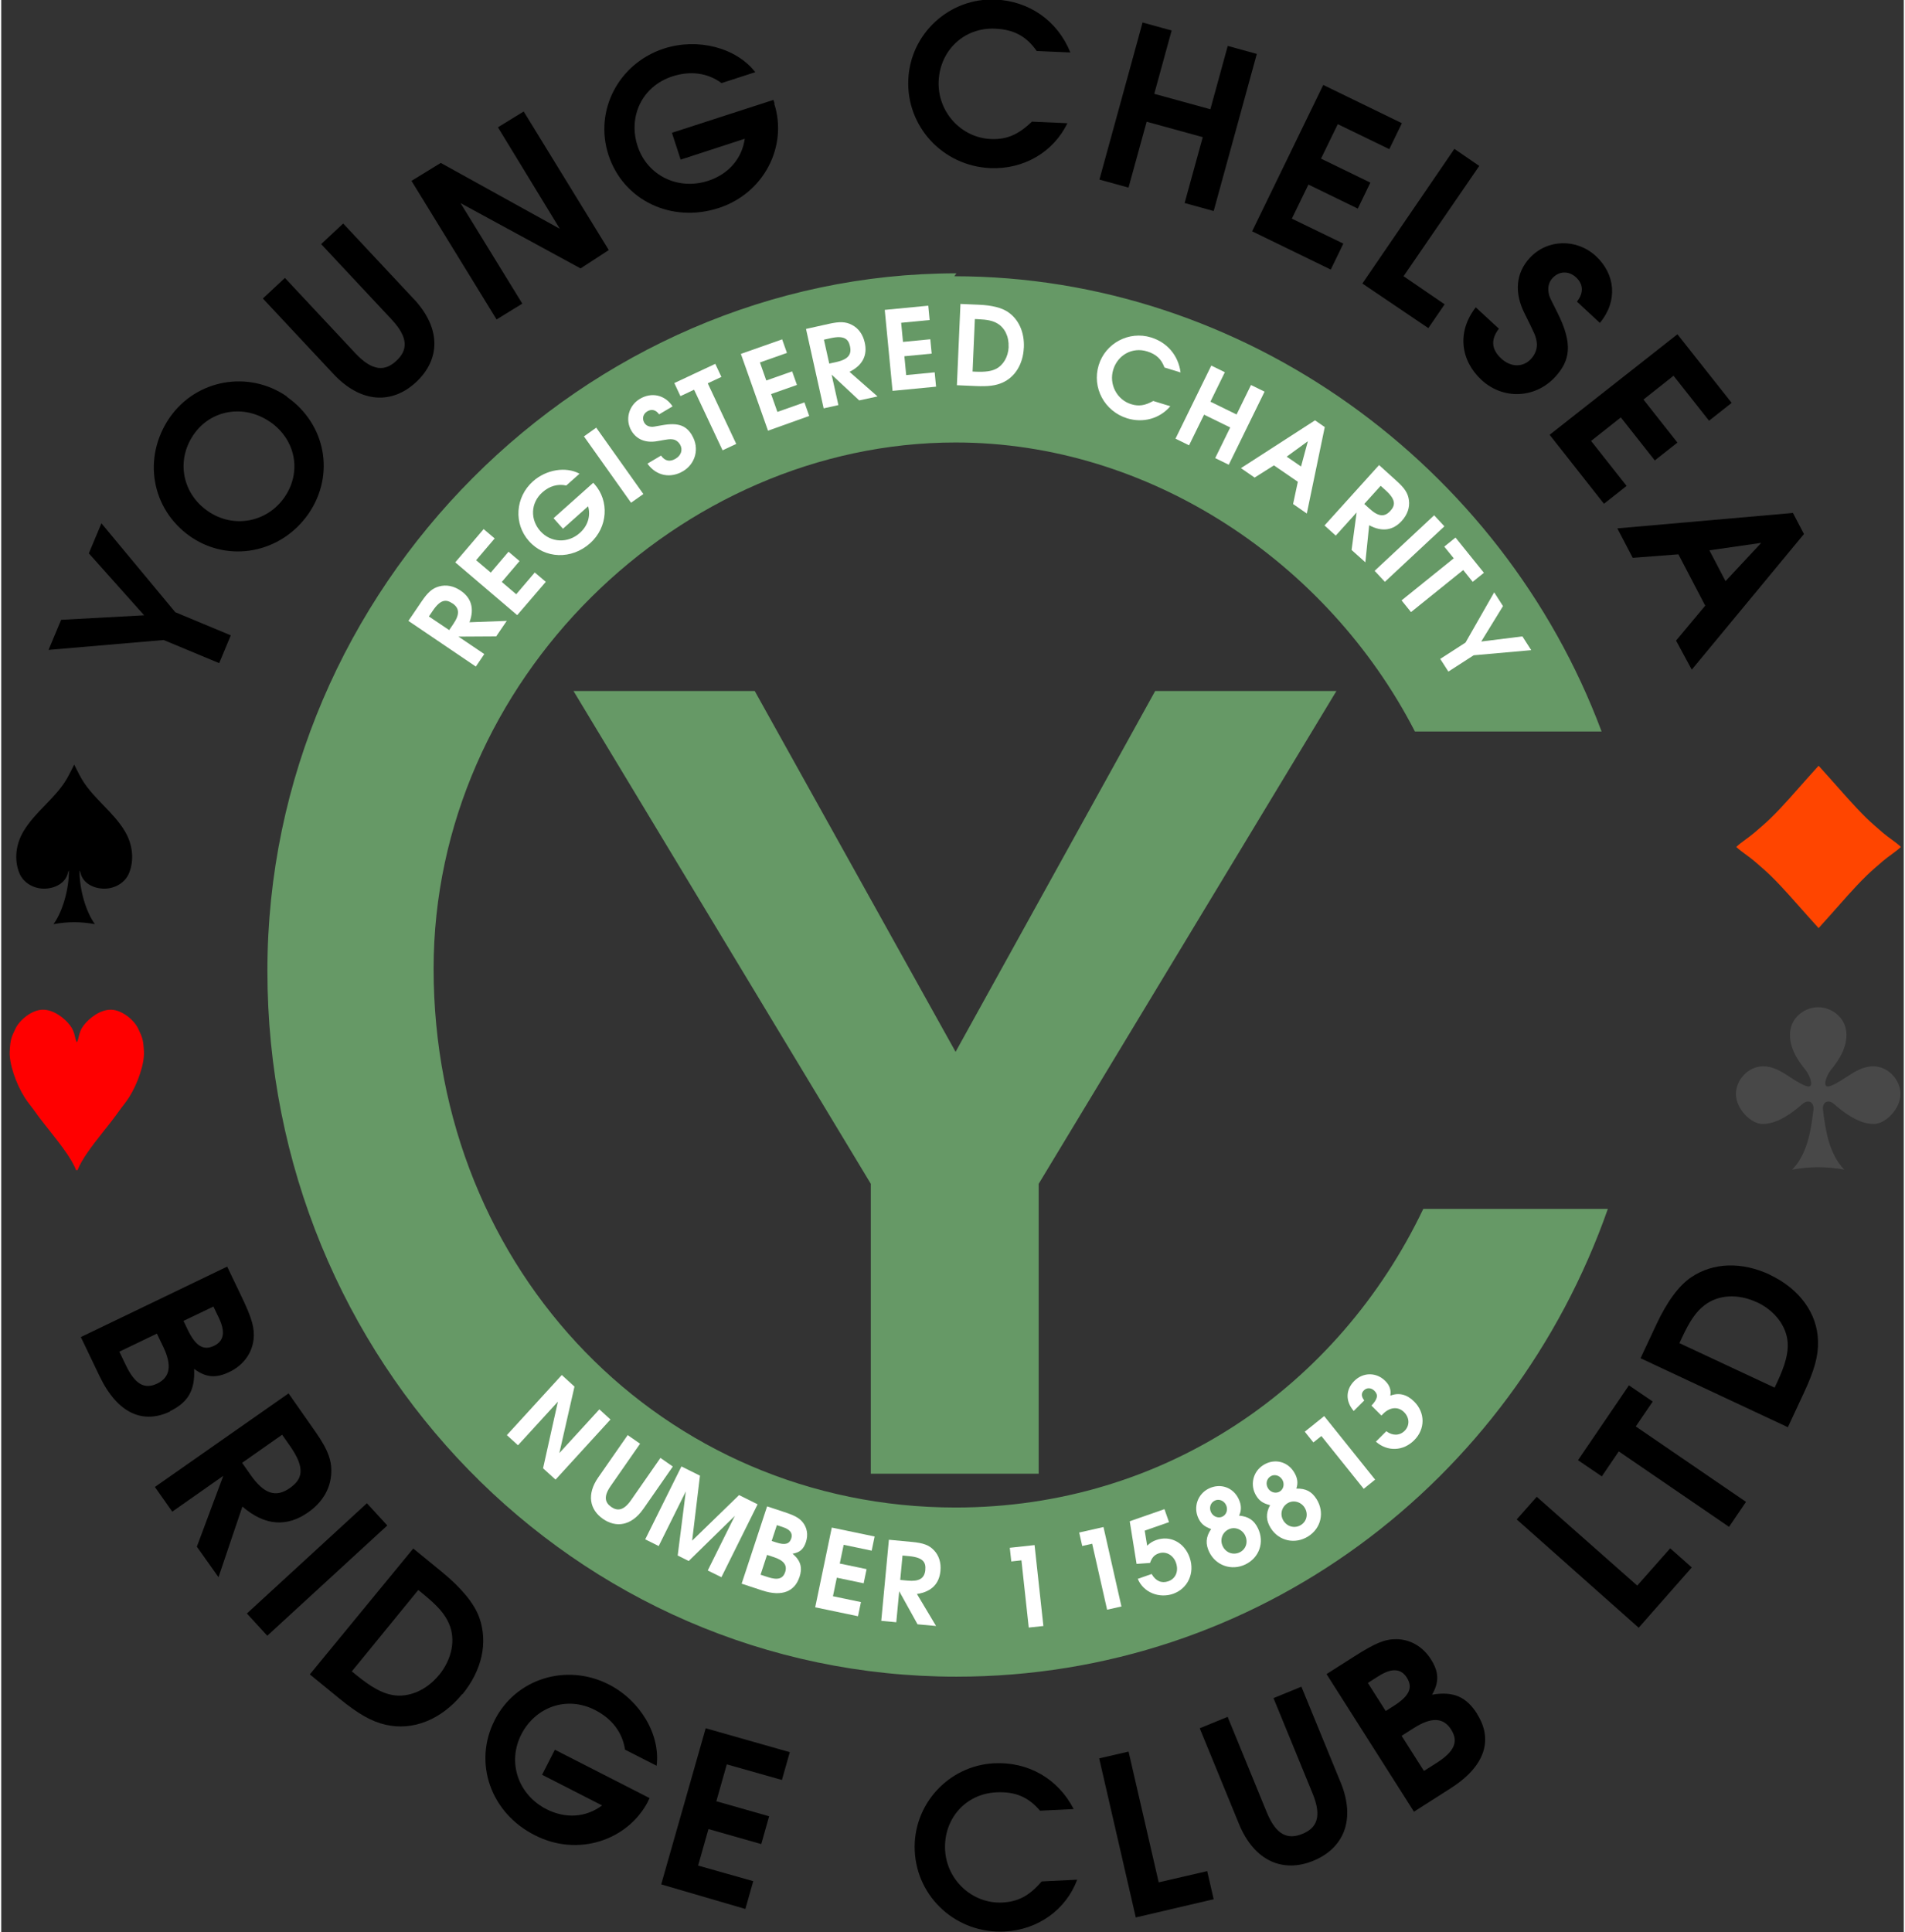
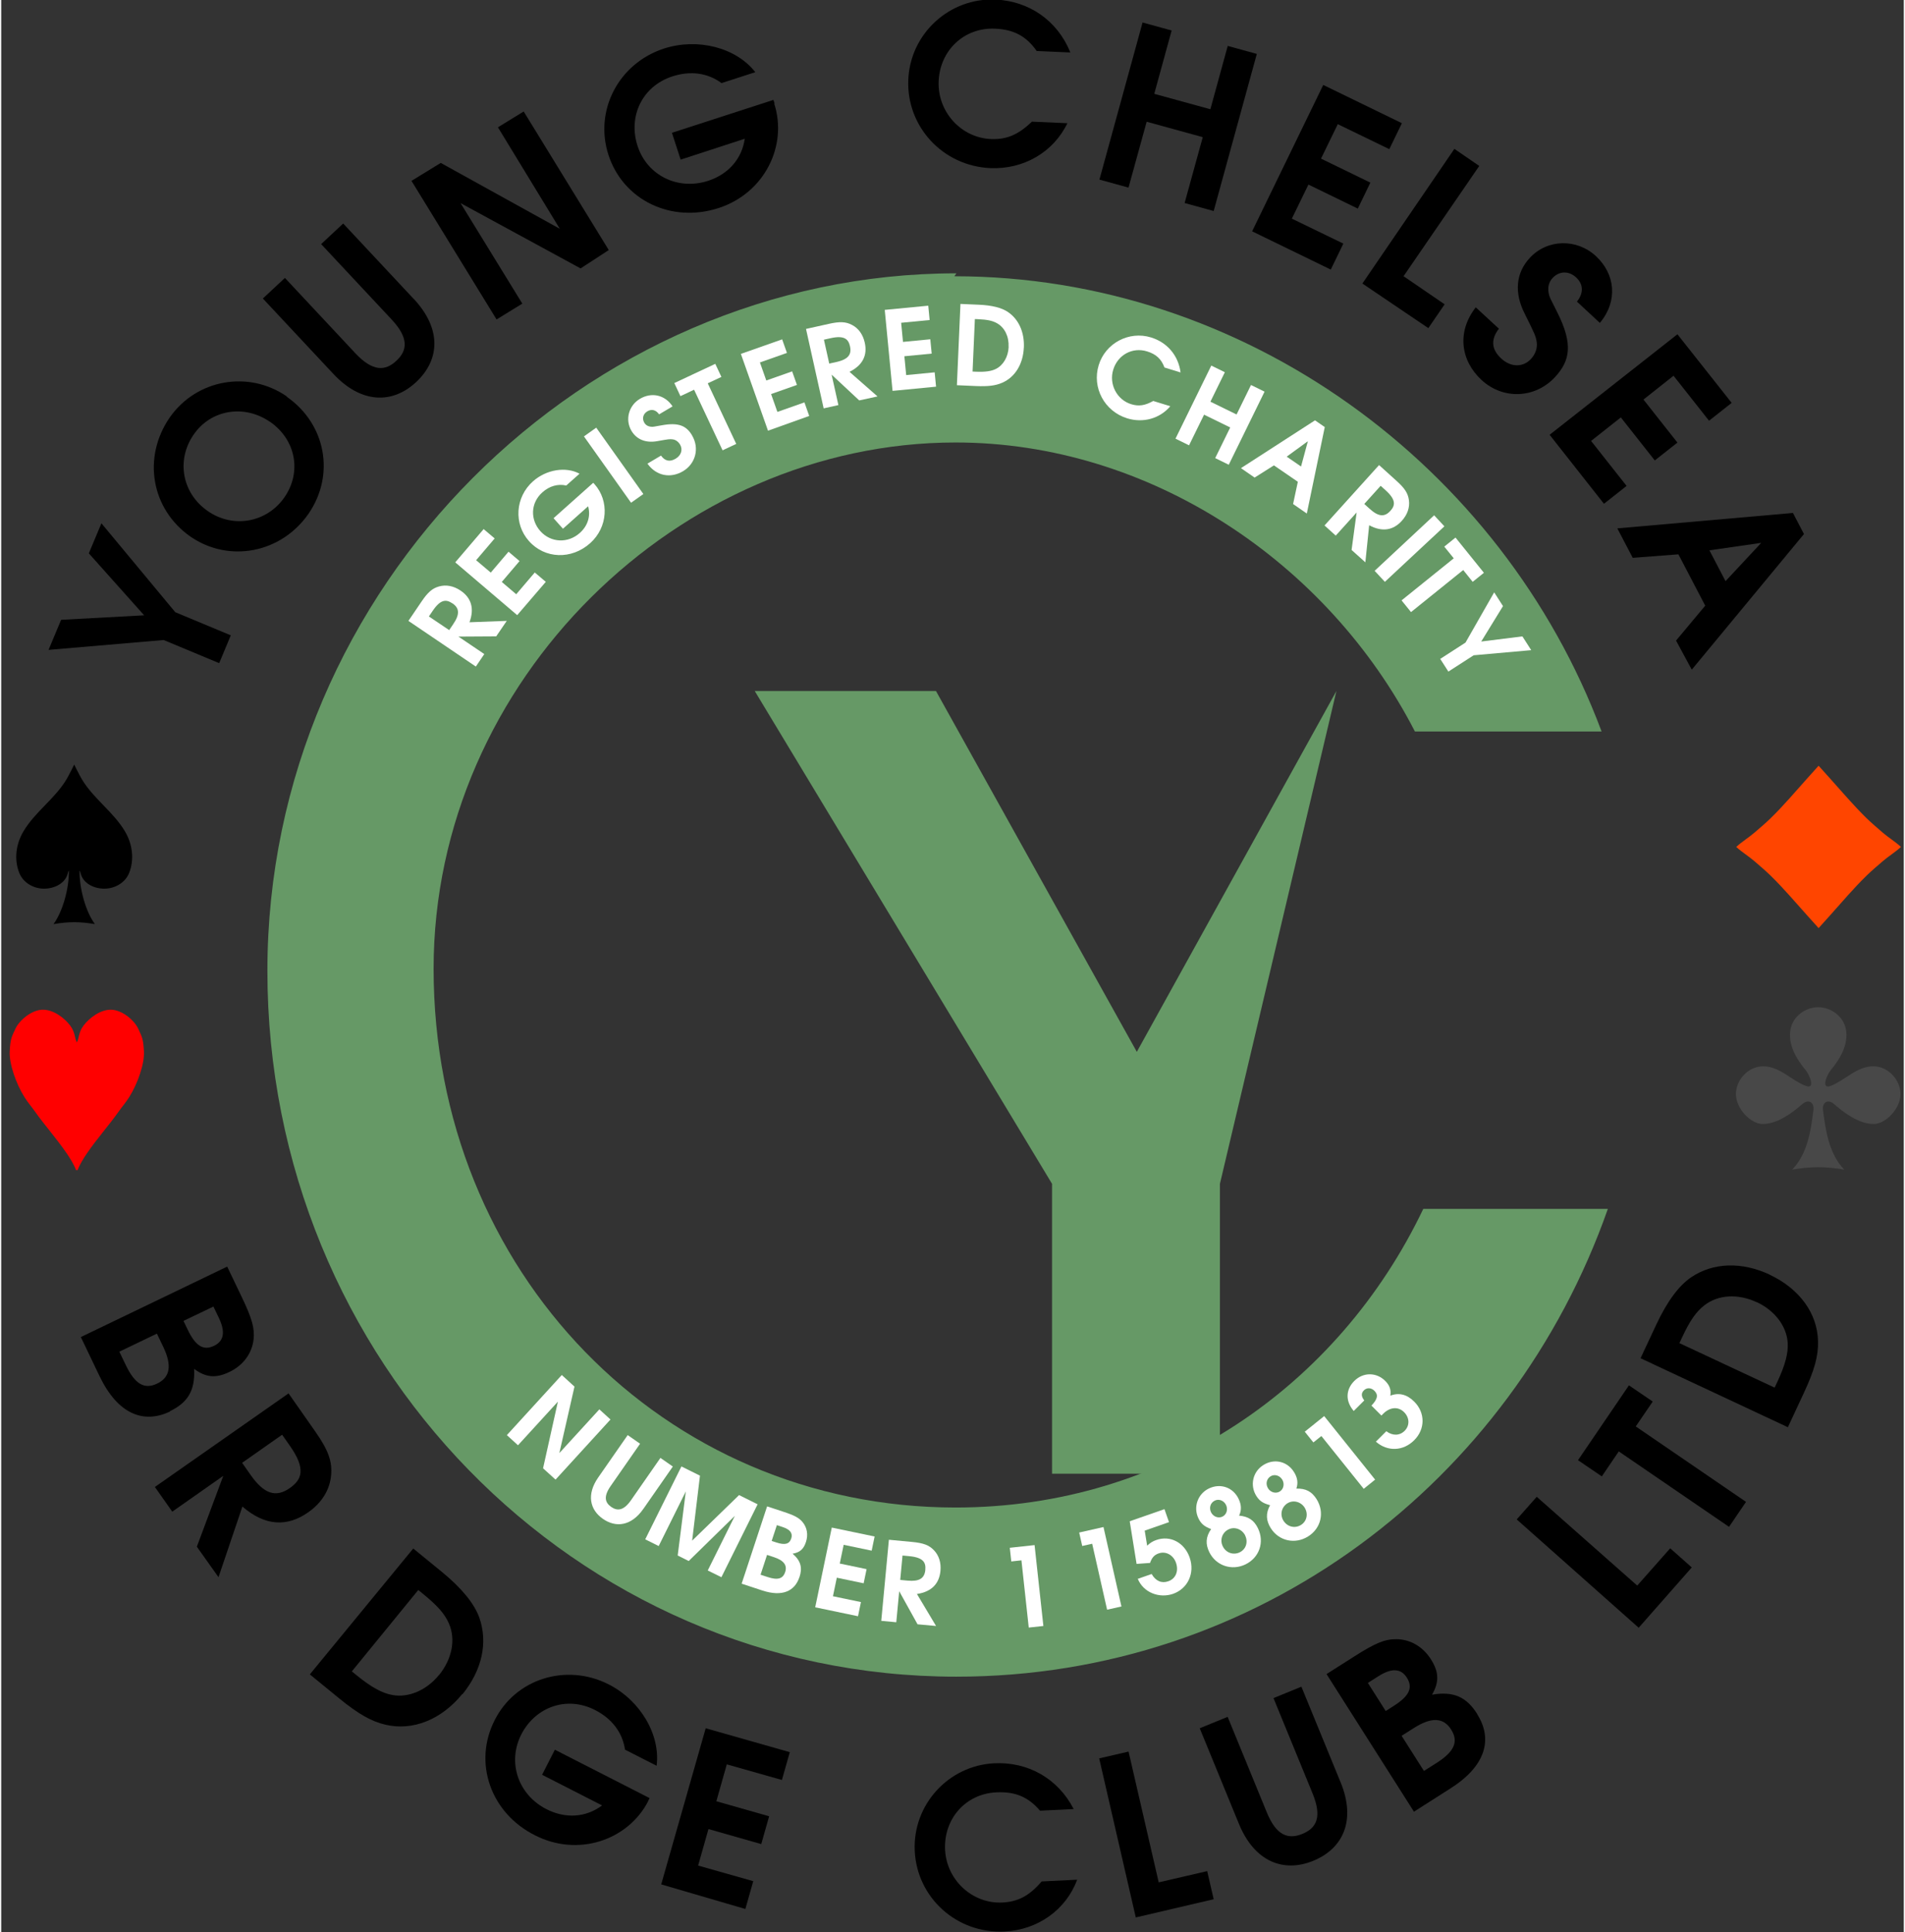
<svg xmlns="http://www.w3.org/2000/svg" width="142" height="144" version="1.1" viewBox="0 0 195 198">
  <rect x="0" y="0" width="195" height="198" fill="#333333" stroke="none" />
  <g transform="translate(-1.73 -1.53)">
    <g transform="translate(653 -1283)" enable-background="new">
      <path d="m-465 1363s-0.801 0.883-1.16 1.29c-1.23 1.37-2.43 2.8-3.77 4.1-0.524 0.512-1.09 0.99-1.65 1.47-0.591 0.51-1.31 0.943-1.86 1.46 0.545 0.516 1.27 0.949 1.86 1.46 0.558 0.482 1.12 0.959 1.65 1.47 1.34 1.31 2.54 2.73 3.77 4.1 0.361 0.403 1.16 1.29 1.16 1.29s0.801-0.883 1.16-1.29c1.23-1.37 2.43-2.8 3.77-4.1 0.524-0.512 1.09-0.99 1.65-1.47 0.591-0.51 1.31-0.943 1.86-1.46-0.545-0.516-1.27-0.949-1.86-1.46-0.558-0.482-1.12-0.959-1.65-1.47-1.34-1.31-2.54-2.73-3.77-4.1-0.361-0.403-1.16-1.29-1.16-1.29z" fill="#ff4500" stroke-width=".027" />
      <path d="m-647 1388c-1.12-8e-4 -2.39 1.05-2.81 1.94-0.419 0.892-0.521 1.07-0.589 2.33-0.068 1.25 0.634 3.3 1.53 4.72 0.337 0.531 0.685 0.922 1.01 1.38 1.05 1.49 2.27 2.84 3.3 4.35 0.348 0.51 0.731 1.12 0.96 1.72 0.026-4e-4 0.052-4e-4 0.078-4e-4 0.026 1e-4 0.052 2e-4 0.078 4e-4 0.229-0.598 0.612-1.21 0.96-1.72 1.02-1.5 2.25-2.86 3.3-4.35 0.32-0.454 0.669-0.845 1.01-1.38 0.899-1.42 1.6-3.46 1.53-4.72s-0.17-1.43-0.589-2.33c-0.419-0.892-1.69-1.94-2.81-1.94-1.12 9e-4 -2.22 0.88-2.78 1.61-0.544 0.711-0.454 1.32-0.696 1.74-0.242-0.423-0.152-1.03-0.696-1.74-0.562-0.735-1.66-1.61-2.78-1.61z" fill="#f00" stroke-width=".026" />
      <g transform="matrix(.205 0 0 .203 -487 1387)">
        <path d="m107 3.69c-6.28 3e-6 -12.5 4.61-13.7 11-1.49 7.71 2.85 15 7.51 20.7 1.95 2.37 5.17 9.99-0.03 7.96-7.26-2.84-13-9.96-21.4-9.84-7.38 0.107-13.4 6.97-13.4 14-0.021 7.38 7.39 15 13.2 15.1 7.54 0.113 15.1-5.71 19.9-9.96 3.1-2.73 6.11-1.07 5.64 2.9-1.28 10.6-2.98 22.1-10.6 30.1 4.21-0.756 8.54-1.21 13-1.21s8.75 0.45 13 1.21c-7.58-8.03-9.28-19.5-10.6-30.1-0.478-3.97 2.54-5.64 5.64-2.9 4.82 4.25 12.4 10.1 19.9 9.96 5.81-0.087 13.2-7.73 13.2-15.1-0.021-7.06-6.06-13.9-13.4-14-8.36-0.122-14.2 7-21.4 9.84-5.2 2.03-1.98-5.59-0.03-7.96 4.65-5.66 8.99-13 7.51-20.7-1.23-6.39-7.47-11-13.7-11z" fill="#484848" stroke-width=".14" />
      </g>
      <g transform="matrix(.205 0 0 .203 -661 1383)">
        <path d="m84-99.2s-2.66 5.47-3.92 7.58c-5.92 9.94-15.8 16.4-21.6 26.4-3.63 6.24-4.66 13.9-2.03 20.7 1.95 5.01 7.05 8.03 12.4 8.05 5.15 0.017 10.7-2.64 11.9-7.79 0.236-1.01 0.416-1.2 0.548-1.34 0.093 9.23-3.14 20.7-7.61 26.9l0.069 0.109c3.36-0.584 6.79-0.947 10.2-0.947 3.42-2.4e-5 6.85 0.362 10.2 0.947l0.069-0.109c-4.47-6.15-7.7-17.6-7.61-26.9 0.132 0.142 0.312 0.337 0.548 1.34 1.21 5.15 6.68 7.81 11.9 7.79 5.26-0.018 10.5-3.03 12.4-8.05 2.62-6.75 1.6-14.4-2.03-20.7-5.81-9.98-15.7-16.5-21.6-26.4-1.26-2.11-3.92-7.58-3.92-7.58z" stroke-width=".12" />
      </g>
      <g transform="matrix(4.28 0 0 4.28 -936 -9.98)" enable-background="new" fill="#696">
        <path d="m89.4 309c-8.88 0-16.5 7.49-16.5 16.7 0 9.33 7.35 16.9 16.5 16.9 7.21 0 13.3-4.65 15.6-11.2h-4.42c-2.03 4.25-6.19 7.15-11.2 7.15-6.98 0-12.5-5.63-12.5-12.9 0-6.92 5.9-12.6 12.5-12.6 4.64 0 8.91 2.86 11 6.92h4.47c-2.38-6.37-8.56-10.9-15.5-10.9z" enable-background="new" style="font-feature-settings:normal;font-variant-caps:normal;font-variant-ligatures:normal;font-variant-numeric:normal">
          <animateTransform attributeName="transform" id="loop" attributeType="XML" begin="2s; loop.end+8s" dur="2s" from="0 89.48 325.85" to="360 89.48 325.85" type="rotate" />
        </path>
-         <path d="m98.5 319h-4.34l-4.78 8.64-4.81-8.64h-4.34l7.12 11.8-1.2e-4 6.94h4.02l6e-5 -6.94z" enable-background="new" style="font-feature-settings:normal;font-variant-caps:normal;font-variant-ligatures:normal;font-variant-numeric:normal" />
+         <path d="m98.5 319l-4.78 8.64-4.81-8.64h-4.34l7.12 11.8-1.2e-4 6.94h4.02l6e-5 -6.94z" enable-background="new" style="font-feature-settings:normal;font-variant-caps:normal;font-variant-ligatures:normal;font-variant-numeric:normal" />
      </g>
      <g transform="translate(207 .155)">
        <g stroke-width=".265px" style="font-feature-settings:normal;font-variant-caps:normal;font-variant-ligatures:normal;font-variant-numeric:normal" aria-label="YOUNG CHELSEA">
          <path d="m-848 1338-1.29 3.08 5.67 6.35-8.51 0.462-1.29 3.08 11.8-1.01 5.69 2.37 1.19-2.85-5.69-2.37z" />
          <path d="m-829 1325c-3.92-2.71-9.27-1.76-12 2.16-2.82 4.09-1.9 9.39 2.12 12.2 3.96 2.73 9.3 1.7 12.1-2.33 2.76-4 1.78-9.22-2.23-12zm-1.73 2.59c2.64 1.82 3.29 5.13 1.5 7.73-1.79 2.6-5.25 3.24-7.85 1.44-2.66-1.83-3.28-5.23-1.46-7.86 1.76-2.55 5.17-3.12 7.81-1.3z" />
          <path d="m-816 1315-7.22-7.72-2.26 2.11 7.22 7.72c1.79 1.91 1.62 3.19 0.497 4.23-1.15 1.08-2.43 1.13-4.21-0.764l-7.22-7.72-2.26 2.11 7.22 7.72c2.9 3.1 6.09 3.08 8.49 0.843 2.41-2.25 2.66-5.42-0.257-8.54z" />
          <path d="m-796 1310-8.72-14.2-2.64 1.62 6.34 10.4-12.2-6.75-3 1.84 8.72 14.2 2.64-1.62-6.33-10.3 12.3 6.69z" />
          <path d="m-779 1295-0.126-0.386-10.4 3.37 0.894 2.75 6.57-2.14c-0.286 2.04-1.67 3.63-3.75 4.31-3.11 1.01-6.26-0.553-7.24-3.58-0.971-2.98 0.438-6.1 3.57-7.12 1.85-0.6 3.61-0.366 5.04 0.687l3.46-1.12c-1.96-2.52-5.9-3.54-9.36-2.42-4.64 1.51-7.17 6.34-5.69 10.9 1.51 4.64 6.44 7.02 11.3 5.44 4.68-1.52 7.09-6.37 5.69-10.7z" />
          <path d="m-749 1297-3.63-0.158c-1.42 1.36-2.61 1.85-4.21 1.78-3.07-0.134-5.48-2.81-5.35-5.93 0.136-3.14 2.59-5.51 5.77-5.38 1.94 0.084 3.22 0.773 4.28 2.29l3.45 0.15c-1.33-3.29-4.25-5.27-7.67-5.42-4.71-0.205-8.74 3.48-8.94 8.2-0.209 4.8 3.52 8.85 8.4 9.07 3.41 0.148 6.47-1.62 7.91-4.61z" />
          <path d="m-734 1306 4.42-16.1-2.98-0.82-1.78 6.49-5.75-1.58 1.78-6.49-2.98-0.82-4.42 16.1 2.98 0.82 1.86-6.75 5.75 1.58-1.86 6.75z" />
          <path d="m-722 1312 1.29-2.66-5.28-2.56 1.7-3.49 5.06 2.46 1.29-2.66-5.06-2.46 1.72-3.53 5.28 2.56 1.29-2.66-8.06-3.92-7.29 15z" />
          <path d="m-712 1318 1.67-2.44-4.21-2.88 7.76-11.3-2.55-1.75-9.43 13.8z" />
          <path d="m-699 1323c1.53-1.66 1.85-3.36 0.229-6.59-0.76-1.5-0.778-1.55-0.851-1.8-0.186-0.696-0.065-1.29 0.349-1.74 0.675-0.729 1.66-0.766 2.41-0.075 0.762 0.706 0.796 1.6 0.094 2.49l2.35 2.18c1.88-2.26 1.57-5.01-0.403-6.84s-4.99-1.76-6.78 0.177c-1.43 1.54-1.61 3.56-0.535 5.69 1.05 2.12 1.14 2.29 1.24 2.91 0.103 0.619-0.128 1.27-0.588 1.76-0.813 0.878-2.06 0.861-3.04-0.044-1.01-0.936-1.1-1.94-0.244-3.06l-2.37-2.19c-1.95 2.5-1.57 5.44 0.586 7.44 2.2 2.04 5.49 1.92 7.55-0.302z" />
          <path d="m-694 1336 2.32-1.83-3.64-4.61 3.05-2.41 3.48 4.41 2.32-1.83-3.48-4.41 3.08-2.44 3.64 4.61 2.32-1.83-5.56-7.03-13.1 10.3z" />
          <path d="m-685 1353 11.5-13.9-1.13-2.16-18 1.58 1.58 3.02 4.68-0.36 2.75 5.26-2.99 3.58zm3.46-9.07-1.65-3.16 5.31-0.765z" />
        </g>
      </g>
      <g transform="translate(222 .155)" enable-background="new" stroke-width=".265px" style="font-feature-settings:normal;font-variant-caps:normal;font-variant-ligatures:normal;font-variant-numeric:normal" aria-label="BRIDGE CLUB LTD">
        <path d="m-856 1429c1.79-0.859 2.62-2.06 2.5-4.35 1.21 0.898 2.23 0.986 3.63 0.312s2.28-1.87 2.46-3.28c0.14-1.17-0.146-2.18-1.22-4.42l-1.48-3.09-15 7.22 1.92 4.01c1.86 3.87 4.49 4.93 7.24 3.61zm-1.29-2.84c-1.3 0.625-2.27 0.064-3.21-1.89l-0.664-1.38 3.85-1.85 0.635 1.32c0.928 1.93 0.736 3.15-0.608 3.8zm5.83-3.87c-1.08 0.518-1.89 0.03-2.7-1.66l-0.43-0.896 3.07-1.47 0.547 1.14c0.693 1.45 0.546 2.39-0.492 2.89z" />
        <path d="m-851 1446 2.45-7.24c2.34 2.03 4.61 2.09 6.74 0.594 1.39-0.973 2.22-2.3 2.35-3.8 0.135-1.42-0.294-2.58-1.6-4.45l-2.76-3.94-13.7 9.59 1.78 2.53 5.23-3.67-2.71 7.26zm7.32-9.14c-1.44 1.01-2.65 0.622-4.03-1.34l-0.869-1.24 4.1-2.88 0.792 1.13c1.69 2.4 1.22 3.47 5e-3 4.33z" />
-         <path d="m-846 1452 12.3-11.3-2.09-2.28-12.3 11.3z" />
        <path d="m-826 1458c2-2.45 2.64-5.3 1.73-7.86-0.514-1.44-1.8-3.01-3.82-4.67l-2.95-2.41-10.6 12.9 3.01 2.46c1.96 1.6 3.29 2.36 4.76 2.7 2.79 0.65 5.71-0.526 7.84-3.13zm-2.41-1.97c-1.27 1.56-3.12 2.35-4.78 2.04-1.05-0.184-2.18-0.823-3.62-1.99l-0.524-0.429 6.81-8.34 0.472 0.386c1.52 1.24 2.23 2.05 2.67 3.05 0.71 1.63 0.333 3.62-1.02 5.29z" />
        <path d="m-807 1469 0.185-0.362-9.71-4.96-1.31 2.57 6.15 3.14c-1.65 1.24-3.75 1.38-5.7 0.385-2.92-1.49-4.03-4.82-2.58-7.66 1.43-2.79 4.63-4 7.56-2.5 1.73 0.883 2.81 2.3 3.07 4.06l3.24 1.65c0.401-3.17-1.66-6.68-4.9-8.33-4.34-2.22-9.56-0.598-11.7 3.66-2.22 4.34-0.426 9.52 4.14 11.8 4.38 2.24 9.52 0.527 11.6-3.51z" />
        <path d="m-797 1480 0.808-2.85-5.65-1.6 1.06-3.74 5.41 1.54 0.808-2.85-5.41-1.54 1.07-3.78 5.65 1.6 0.808-2.85-8.62-2.45-4.56 16z" />
        <path d="m-763 1477-3.63 0.177c-1.28 1.49-2.43 2.08-4.03 2.16-3.07 0.15-5.72-2.3-5.87-5.41-0.153-3.13 2.07-5.73 5.25-5.88 1.94-0.095 3.28 0.473 4.48 1.88l3.45-0.168c-1.62-3.15-4.71-4.86-8.14-4.69-4.71 0.23-8.38 4.27-8.15 8.99 0.234 4.8 4.32 8.49 9.2 8.25 3.41-0.166 6.29-2.21 7.45-5.31z" />
        <path d="m-749 1479-0.665-2.88-4.97 1.15-3.09-13.4-3.01 0.696 3.75 16.3z" />
        <path d="m-736 1467-4.01-9.78-2.86 1.17 4.01 9.78c0.994 2.42 0.383 3.55-1.04 4.13-1.46 0.6-2.68 0.195-3.66-2.21l-4.01-9.78-2.86 1.17 4.01 9.78c1.61 3.93 4.61 5.04 7.63 3.8 3.05-1.25 4.41-4.13 2.79-8.07z" />
        <path d="m-722 1460c-1.07-1.68-2.36-2.35-4.62-1.96 0.748-1.31 0.713-2.33-0.124-3.64-0.837-1.31-2.13-2.04-3.55-2.05-1.18 5e-4 -2.15 0.406-4.25 1.74l-2.89 1.84 8.96 14.1 3.75-2.39c3.62-2.3 4.36-5.05 2.72-7.62zm-2.66 1.62c0.776 1.22 0.335 2.25-1.49 3.41l-1.3 0.825-2.29-3.6 1.24-0.788c1.81-1.15 3.04-1.11 3.84 0.149zm-4.54-5.32c0.643 1.01 0.255 1.87-1.33 2.88l-0.838 0.534-1.83-2.88 1.07-0.679c1.35-0.861 2.31-0.828 2.93 0.143z" />
        <path d="m-700 1445-2.21-1.96-3.38 3.82-10.3-9.1-2.05 2.32 12.5 11.1z" />
        <path d="m-704 1428-2.44-1.66-5.22 7.67 2.44 1.66 1.74-2.56 11.3 7.73 1.74-2.56-11.3-7.73z" />
        <path d="m-692 1415c-2.86-1.34-5.79-1.26-8.04 0.251-1.27 0.852-2.48 2.48-3.59 4.85l-1.62 3.46 15.1 7.07 1.64-3.52c1.07-2.29 1.49-3.77 1.45-5.28-0.055-2.87-1.91-5.4-4.96-6.83zm-1.32 2.82c1.82 0.851 3.04 2.45 3.15 4.14 0.078 1.06-0.262 2.32-1.05 4l-0.287 0.614-9.76-4.56 0.258-0.552c0.832-1.78 1.45-2.66 2.31-3.33 1.41-1.09 3.43-1.21 5.38-0.303z" />
      </g>
      <g transform="translate(.545 .155)" fill="#fff">
        <path transform="translate(-1.31e-6)" d="m-600 1348-3.82 0.143c0.533-1.45 0.155-2.53-0.92-3.25-0.701-0.474-1.47-0.627-2.2-0.422-0.687 0.189-1.15 0.596-1.79 1.54l-1.35 1.99 6.91 4.68 0.867-1.28-2.65-1.79 3.87-0.023zm-5.57-1.8c0.729 0.494 0.762 1.13 0.092 2.12l-0.424 0.626-2.08-1.4 0.386-0.57c0.822-1.22 1.4-1.19 2.02-0.772z" enable-background="new" style="font-feature-settings:normal;font-variant-caps:normal;font-variant-ligatures:normal;font-variant-numeric:normal" />
        <path transform="translate(-1.31e-6)" d="m-596 1344-1.13-0.959-1.9 2.23-1.48-1.26 1.82-2.14-1.13-0.959-1.82 2.14-1.5-1.27 1.9-2.23-1.13-0.959-2.91 3.41 6.35 5.41z" enable-background="new" style="font-feature-settings:normal;font-variant-caps:normal;font-variant-ligatures:normal;font-variant-numeric:normal" />
        <path transform="translate(-1.31e-6)" d="m-591 1334-0.135-0.152-4.07 3.63 0.963 1.08 2.58-2.3c0.28 0.991-0.032 2-0.849 2.73-1.22 1.09-2.97 1.01-4.04-0.178-1.05-1.17-1.03-2.88 0.199-3.98 0.724-0.647 1.58-0.895 2.45-0.702l1.36-1.21c-1.4-0.758-3.41-0.431-4.77 0.78-1.82 1.62-2 4.35-0.408 6.13 1.62 1.82 4.36 1.92 6.27 0.208 1.83-1.64 1.96-4.34 0.45-6.04z" enable-background="new" style="font-feature-settings:normal;font-variant-caps:normal;font-variant-ligatures:normal;font-variant-numeric:normal" />
        <path transform="translate(-1.31e-6)" d="m-586 1335-4.83-6.8-1.26 0.895 4.83 6.8z" enable-background="new" style="font-feature-settings:normal;font-variant-caps:normal;font-variant-ligatures:normal;font-variant-numeric:normal" />
        <path transform="translate(-1.31e-6)" d="m-581 1329c-0.576-0.971-1.35-1.37-3.13-1.04-0.829 0.151-0.854 0.153-0.986 0.152-0.36-0.01-0.629-0.152-0.784-0.414-0.254-0.427-0.131-0.907 0.305-1.17 0.446-0.265 0.88-0.155 1.21 0.308l1.38-0.818c-0.817-1.22-2.18-1.46-3.34-0.776s-1.55 2.14-0.876 3.28c0.536 0.903 1.48 1.27 2.65 1.06 1.16-0.206 1.26-0.223 1.57-0.184 0.312 0.038 0.589 0.241 0.762 0.532 0.305 0.514 0.121 1.11-0.452 1.45-0.592 0.352-1.09 0.251-1.5-0.317l-1.39 0.824c0.923 1.29 2.39 1.52 3.65 0.774 1.29-0.767 1.7-2.36 0.925-3.66z" enable-background="new" style="font-feature-settings:normal;font-variant-caps:normal;font-variant-ligatures:normal;font-variant-numeric:normal" />
        <path transform="translate(-1.31e-6)" d="m-578 1323-0.628-1.34-4.2 1.97 0.628 1.34 1.4-0.657 2.92 6.21 1.4-0.657-2.92-6.21z" enable-background="new" style="font-feature-settings:normal;font-variant-caps:normal;font-variant-ligatures:normal;font-variant-numeric:normal" />
        <path transform="translate(-1.31e-6)" d="m-569 1327-0.492-1.39-2.77 0.976-0.646-1.83 2.65-0.935-0.492-1.39-2.65 0.935-0.653-1.85 2.77-0.976-0.492-1.39-4.23 1.49 2.78 7.87z" enable-background="new" style="font-feature-settings:normal;font-variant-caps:normal;font-variant-ligatures:normal;font-variant-numeric:normal" />
        <path transform="translate(-1.31e-6)" d="m-562 1325-2.87-2.52c1.38-0.69 1.85-1.73 1.56-3-0.184-0.826-0.639-1.47-1.31-1.81-0.63-0.334-1.25-0.358-2.36-0.11l-2.35 0.523 1.81 8.14 1.51-0.336-0.695-3.12 2.83 2.64zm-2.82-5.13c0.192 0.859-0.221 1.34-1.39 1.6l-0.738 0.164-0.545-2.45 0.672-0.15c1.43-0.319 1.84 0.099 2 0.827z" enable-background="new" style="font-feature-settings:normal;font-variant-caps:normal;font-variant-ligatures:normal;font-variant-numeric:normal" />
        <path transform="translate(-1.31e-6)" d="m-556 1324-0.142-1.47-2.92 0.282-0.186-1.93 2.8-0.27-0.142-1.47-2.8 0.27-0.188-1.96 2.92-0.282-0.142-1.47-4.46 0.43 0.8 8.3z" enable-background="new" style="font-feature-settings:normal;font-variant-caps:normal;font-variant-ligatures:normal;font-variant-numeric:normal" />
        <path transform="translate(-1.31e-6)" d="m-547 1320c0.069-1.58-0.528-2.92-1.66-3.67-0.637-0.423-1.62-0.67-2.93-0.727l-1.91-0.083-0.365 8.33 1.94 0.085c1.26 0.055 2.02-0.036 2.72-0.344 1.31-0.575 2.13-1.92 2.2-3.6zm-1.56-0.068c-0.044 1-0.545 1.87-1.31 2.25-0.474 0.239-1.12 0.324-2.05 0.283l-0.338-0.015 0.236-5.38 0.305 0.013c0.981 0.043 1.51 0.156 1.98 0.426 0.772 0.441 1.22 1.35 1.17 2.42z" enable-background="new" style="font-feature-settings:normal;font-variant-caps:normal;font-variant-ligatures:normal;font-variant-numeric:normal" />
        <path transform="translate(-1.31e-6)" d="m-532 1326-1.74-0.535c-0.857 0.48-1.5 0.566-2.26 0.33-1.47-0.452-2.3-2.05-1.84-3.54 0.462-1.5 1.95-2.34 3.47-1.87 0.928 0.286 1.46 0.781 1.78 1.65l1.65 0.509c-0.226-1.76-1.39-3.09-3.03-3.59-2.25-0.695-4.67 0.581-5.36 2.84-0.708 2.3 0.586 4.73 2.92 5.45 1.63 0.502 3.33 0.035 4.41-1.23z" enable-background="new" style="font-feature-settings:normal;font-variant-caps:normal;font-variant-ligatures:normal;font-variant-numeric:normal" />
        <path transform="translate(-1.31e-6)" d="m-526 1332 3.67-7.49-1.39-0.681-1.48 3.02-2.68-1.31 1.48-3.02-1.39-0.681-3.67 7.49 1.39 0.681 1.54-3.14 2.68 1.31-1.54 3.14z" enable-background="new" style="font-feature-settings:normal;font-variant-caps:normal;font-variant-ligatures:normal;font-variant-numeric:normal" />
        <path transform="translate(-1.31e-6)" d="m-518 1337 1.84-8.86-1-0.691-7.59 4.9 1.4 0.966 1.98-1.25 2.45 1.68-0.487 2.28zm-0.592-4.82-1.47-1.01 2.17-1.58z" enable-background="new" style="font-feature-settings:normal;font-variant-caps:normal;font-variant-ligatures:normal;font-variant-numeric:normal" />
        <path transform="translate(-1.31e-6)" d="m-512 1342 0.391-3.8c1.36 0.73 2.48 0.506 3.35-0.457 0.568-0.628 0.826-1.37 0.724-2.11-0.092-0.707-0.43-1.23-1.28-1.99l-1.78-1.61-5.59 6.19 1.15 1.04 2.14-2.37-0.517 3.84zm2.56-5.27c-0.59 0.653-1.22 0.597-2.11-0.205l-0.561-0.507 1.68-1.86 0.511 0.462c1.09 0.984 0.982 1.56 0.482 2.11z" enable-background="new" style="font-feature-settings:normal;font-variant-caps:normal;font-variant-ligatures:normal;font-variant-numeric:normal" />
        <path transform="translate(-1.31e-6)" d="m-510 1344 6.1-5.69-1.05-1.13-6.1 5.69z" enable-background="new" style="font-feature-settings:normal;font-variant-caps:normal;font-variant-ligatures:normal;font-variant-numeric:normal" />
        <path transform="translate(-1.31e-6)" d="m-501 1344 1.15-0.928-2.91-3.61-1.15 0.928 0.97 1.2-5.35 4.31 0.97 1.2 5.35-4.31z" enable-background="new" style="font-feature-settings:normal;font-variant-caps:normal;font-variant-ligatures:normal;font-variant-numeric:normal" />
        <path transform="translate(-1.31e-6)" d="m-495 1351-0.903-1.41-4.22 0.526 2.23-3.63-0.903-1.41-2.94 5.15-2.59 1.67 0.836 1.3 2.59-1.67z" enable-background="new" style="font-feature-settings:normal;font-variant-caps:normal;font-variant-ligatures:normal;font-variant-numeric:normal" />
      </g>
      <g transform="translate(.545 .155)" fill="#fff" stroke-width=".265" style="font-feature-settings:normal;font-variant-caps:normal;font-variant-ligatures:normal;font-variant-numeric:normal" aria-label="NUMBER 1158813">
        <path d="m-595 1436 5.63-6.16-1.14-1.04-4.1 4.48 1.55-6.81-1.3-1.19-5.63 6.16 1.14 1.04 4.09-4.47-1.52 6.83z" style="font-feature-settings:normal;font-variant-caps:normal;font-variant-ligatures:normal;font-variant-numeric:normal" />
        <path d="m-586 1439 3.02-4.34-1.27-0.884-3.02 4.34c-0.748 1.07-1.39 1.12-2.02 0.686-0.648-0.452-0.808-1.07-0.066-2.14l3.02-4.34-1.27-0.884-3.02 4.34c-1.21 1.74-0.869 3.3 0.475 4.24 1.35 0.942 2.93 0.733 4.15-1.02z" style="font-feature-settings:normal;font-variant-caps:normal;font-variant-ligatures:normal;font-variant-numeric:normal" />
        <path d="m-578 1446 3.71-7.47-1.9-0.945-4.81 4.67 0.802-6.66-1.9-0.945-3.71 7.47 1.38 0.688 2.78-5.6-0.833 6.57 1.13 0.563 4.73-4.63-2.78 5.6z" style="font-feature-settings:normal;font-variant-caps:normal;font-variant-ligatures:normal;font-variant-numeric:normal" />
        <path d="m-570 1446c0.311-0.944 0.165-1.66-0.705-2.41 0.742-0.124 1.13-0.461 1.37-1.2 0.244-0.74 0.116-1.47-0.332-2.02-0.373-0.456-0.838-0.704-2.02-1.09l-1.63-0.537-2.61 7.92 2.11 0.696c2.04 0.671 3.33 0.088 3.81-1.36zm-1.47-0.519c-0.226 0.686-0.764 0.842-1.79 0.503l-0.729-0.24 0.667-2.03 0.697 0.23c1.02 0.335 1.39 0.827 1.16 1.53zm0.623-3.44c-0.187 0.568-0.644 0.691-1.53 0.398l-0.472-0.155 0.533-1.62 0.6 0.198c0.761 0.251 1.05 0.632 0.872 1.18z" style="font-feature-settings:normal;font-variant-caps:normal;font-variant-ligatures:normal;font-variant-numeric:normal" />
        <path d="m-564 1450 0.302-1.45-2.87-0.599 0.396-1.9 2.75 0.574 0.302-1.45-2.75-0.574 0.401-1.92 2.87 0.599 0.302-1.45-4.39-0.915-1.7 8.17z" style="font-feature-settings:normal;font-variant-caps:normal;font-variant-ligatures:normal;font-variant-numeric:normal" />
        <path d="m-556 1451-1.96-3.28c1.53-0.23 2.29-1.08 2.41-2.37 0.08-0.843-0.156-1.59-0.684-2.13-0.496-0.512-1.08-0.725-2.21-0.832l-2.39-0.226-0.783 8.31 1.54 0.145 0.3-3.18 1.88 3.39zm-1.1-5.75c-0.083 0.877-0.624 1.21-1.82 1.1l-0.753-0.071 0.235-2.5 0.686 0.065c1.46 0.138 1.72 0.661 1.65 1.4z" style="font-feature-settings:normal;font-variant-caps:normal;font-variant-ligatures:normal;font-variant-numeric:normal" />
        <path d="m-545 1451-0.903-8.29-2.54 0.276 0.153 1.4 1.04-0.114 0.75 6.89z" style="font-feature-settings:normal;font-variant-caps:normal;font-variant-ligatures:normal;font-variant-numeric:normal" />
        <path d="m-537 1449-1.84-8.14-2.49 0.562 0.311 1.38 1.02-0.231 1.53 6.76z" style="font-feature-settings:normal;font-variant-caps:normal;font-variant-ligatures:normal;font-variant-numeric:normal" />
        <path d="m-530 1444c-0.54-1.55-1.99-2.32-3.43-1.81-0.362 0.127-0.589 0.266-0.934 0.578l-0.251-1.54 2.49-0.871-0.466-1.33-3.56 1.24 0.702 4.37 1.38-0.098c0.199-0.56 0.442-0.824 0.889-0.98 0.725-0.253 1.49 0.16 1.77 0.96 0.298 0.852-0.026 1.64-0.794 1.9-0.682 0.238-1.29-0.028-1.7-0.747l-1.42 0.495c0.581 1.42 2.21 2.02 3.61 1.54 1.52-0.532 2.26-2.13 1.71-3.71z" style="font-feature-settings:normal;font-variant-caps:normal;font-variant-ligatures:normal;font-variant-numeric:normal" />
        <path d="m-523 1441c-0.408-0.844-0.978-1.22-1.94-1.31 0.26-0.552 0.247-1.1-0.058-1.73-0.565-1.17-1.86-1.62-3.04-1.05-1.15 0.555-1.62 1.91-1.07 3.06 0.265 0.549 0.59 0.831 1.3 1.1-0.571 0.815-0.576 1.56-0.193 2.35 0.678 1.4 2.3 1.95 3.71 1.27 1.42-0.688 1.97-2.27 1.29-3.69zm-3.28-2.4c0.221 0.457 0.052 0.99-0.364 1.19-0.427 0.206-0.949 0.01-1.17-0.44-0.226-0.468-0.062-0.985 0.385-1.2 0.417-0.202 0.924-0.01 1.15 0.45zm1.96 3.13c0.324 0.671 0.082 1.41-0.558 1.72-0.661 0.319-1.42 0.047-1.74-0.624-0.319-0.661-0.047-1.42 0.604-1.73 0.62-0.3 1.38-0.017 1.7 0.634z" style="font-feature-settings:normal;font-variant-caps:normal;font-variant-ligatures:normal;font-variant-numeric:normal" />
        <path d="m-517 1438c-0.5-0.792-1.11-1.1-2.07-1.08 0.196-0.578 0.121-1.12-0.253-1.71-0.693-1.1-2.03-1.4-3.14-0.7-1.08 0.681-1.39 2.08-0.713 3.16 0.326 0.515 0.68 0.759 1.41 0.949-0.476 0.875-0.397 1.61 0.074 2.36 0.832 1.32 2.5 1.68 3.83 0.839 1.34-0.844 1.7-2.48 0.861-3.82zm-3.53-2.02c0.271 0.429 0.164 0.978-0.227 1.23-0.401 0.253-0.942 0.115-1.21-0.305-0.277-0.439-0.174-0.972 0.246-1.24 0.391-0.247 0.917-0.112 1.19 0.317zm2.3 2.88c0.398 0.63 0.241 1.4-0.36 1.78-0.62 0.392-1.4 0.207-1.8-0.423-0.392-0.62-0.207-1.4 0.404-1.79 0.582-0.368 1.37-0.173 1.76 0.438z" style="font-feature-settings:normal;font-variant-caps:normal;font-variant-ligatures:normal;font-variant-numeric:normal" />
        <path d="m-511 1436-5.22-6.51-1.99 1.6 0.883 1.1 0.819-0.657 4.34 5.41z" style="font-feature-settings:normal;font-variant-caps:normal;font-variant-ligatures:normal;font-variant-numeric:normal" />
        <path d="m-507 1428c-0.744-0.741-1.57-0.939-2.44-0.603 0.095-0.591-0.066-1.05-0.521-1.51-0.911-0.908-2.27-0.906-3.18 0.01-0.821 0.824-0.971 2-0.051 3.07l1.08-1.08c-0.32-0.415-0.328-0.742-0.042-1.03 0.303-0.304 0.75-0.289 1.08 0.038 0.408 0.406 0.353 0.83-0.301 1.52l1.02 1.02 0.175-0.176c0.701-0.704 1.55-0.769 2.15-0.171 0.568 0.566 0.593 1.37 0.059 1.91-0.51 0.512-1.24 0.529-1.88 0.043l-1.07 1.07c1.18 1.04 2.8 0.985 3.93-0.15 1.14-1.14 1.14-2.82-6e-3 -3.96z" style="font-feature-settings:normal;font-variant-caps:normal;font-variant-ligatures:normal;font-variant-numeric:normal" />
      </g>
    </g>
  </g>
</svg>